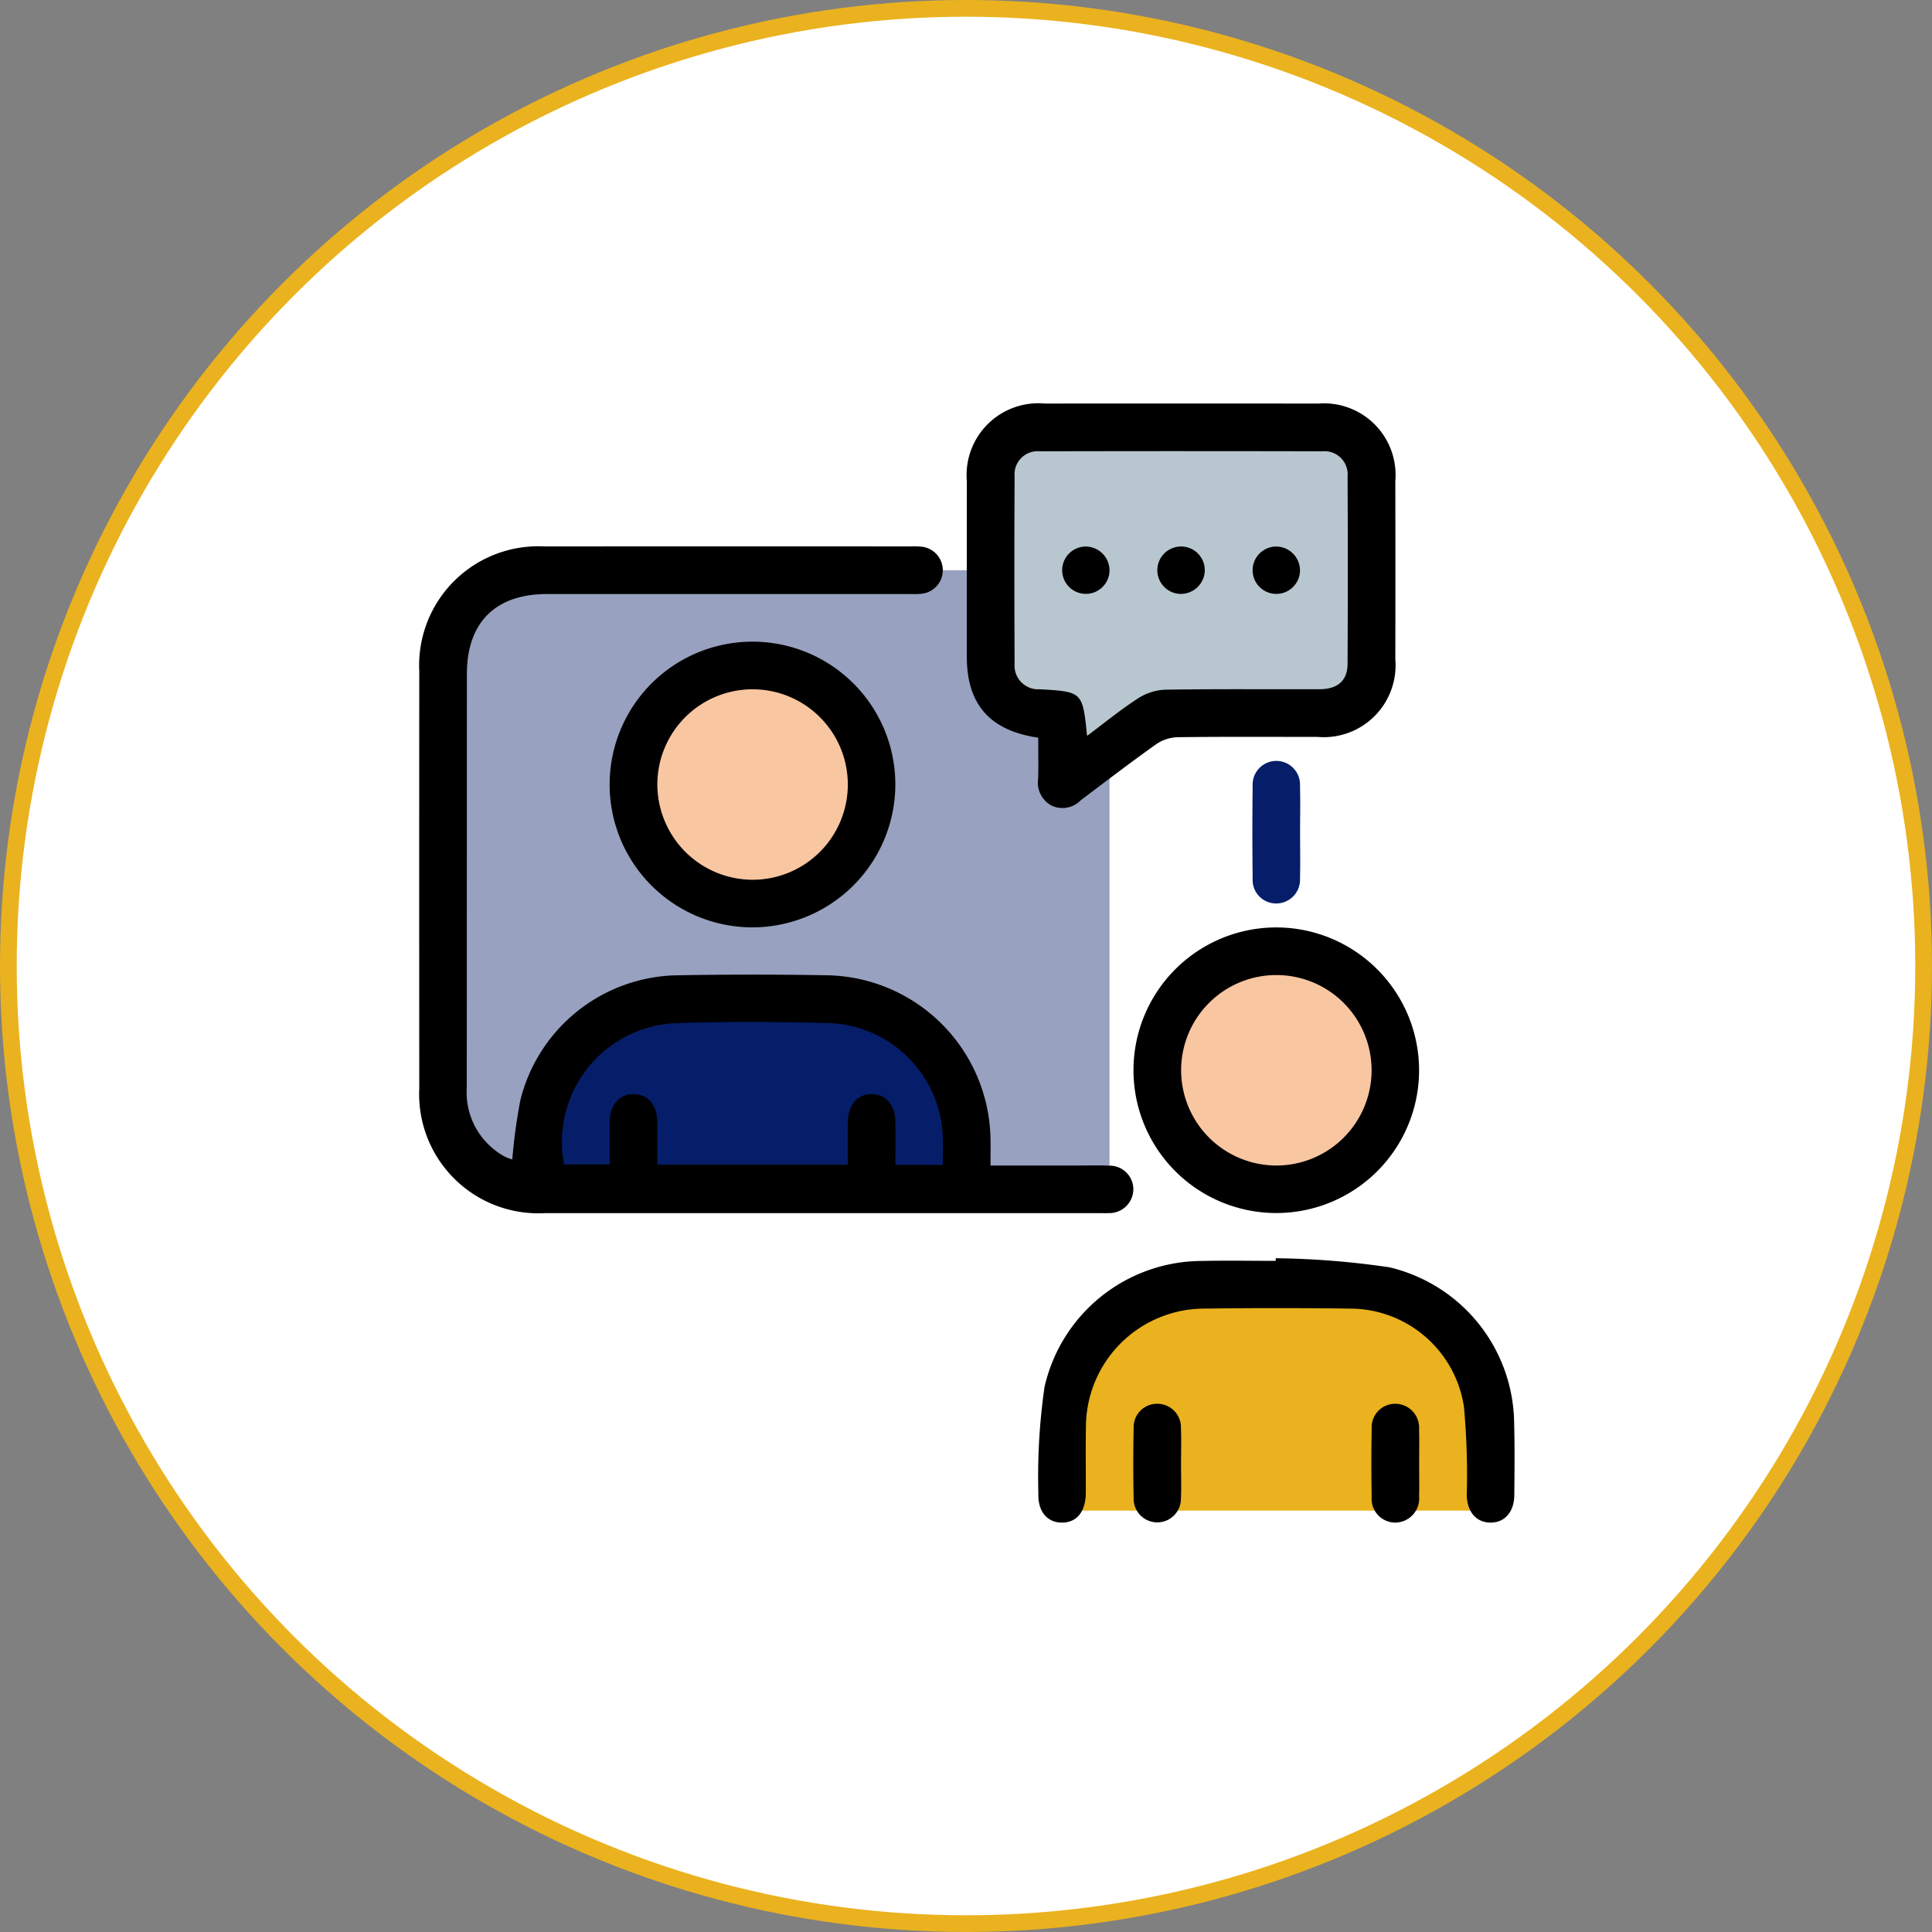
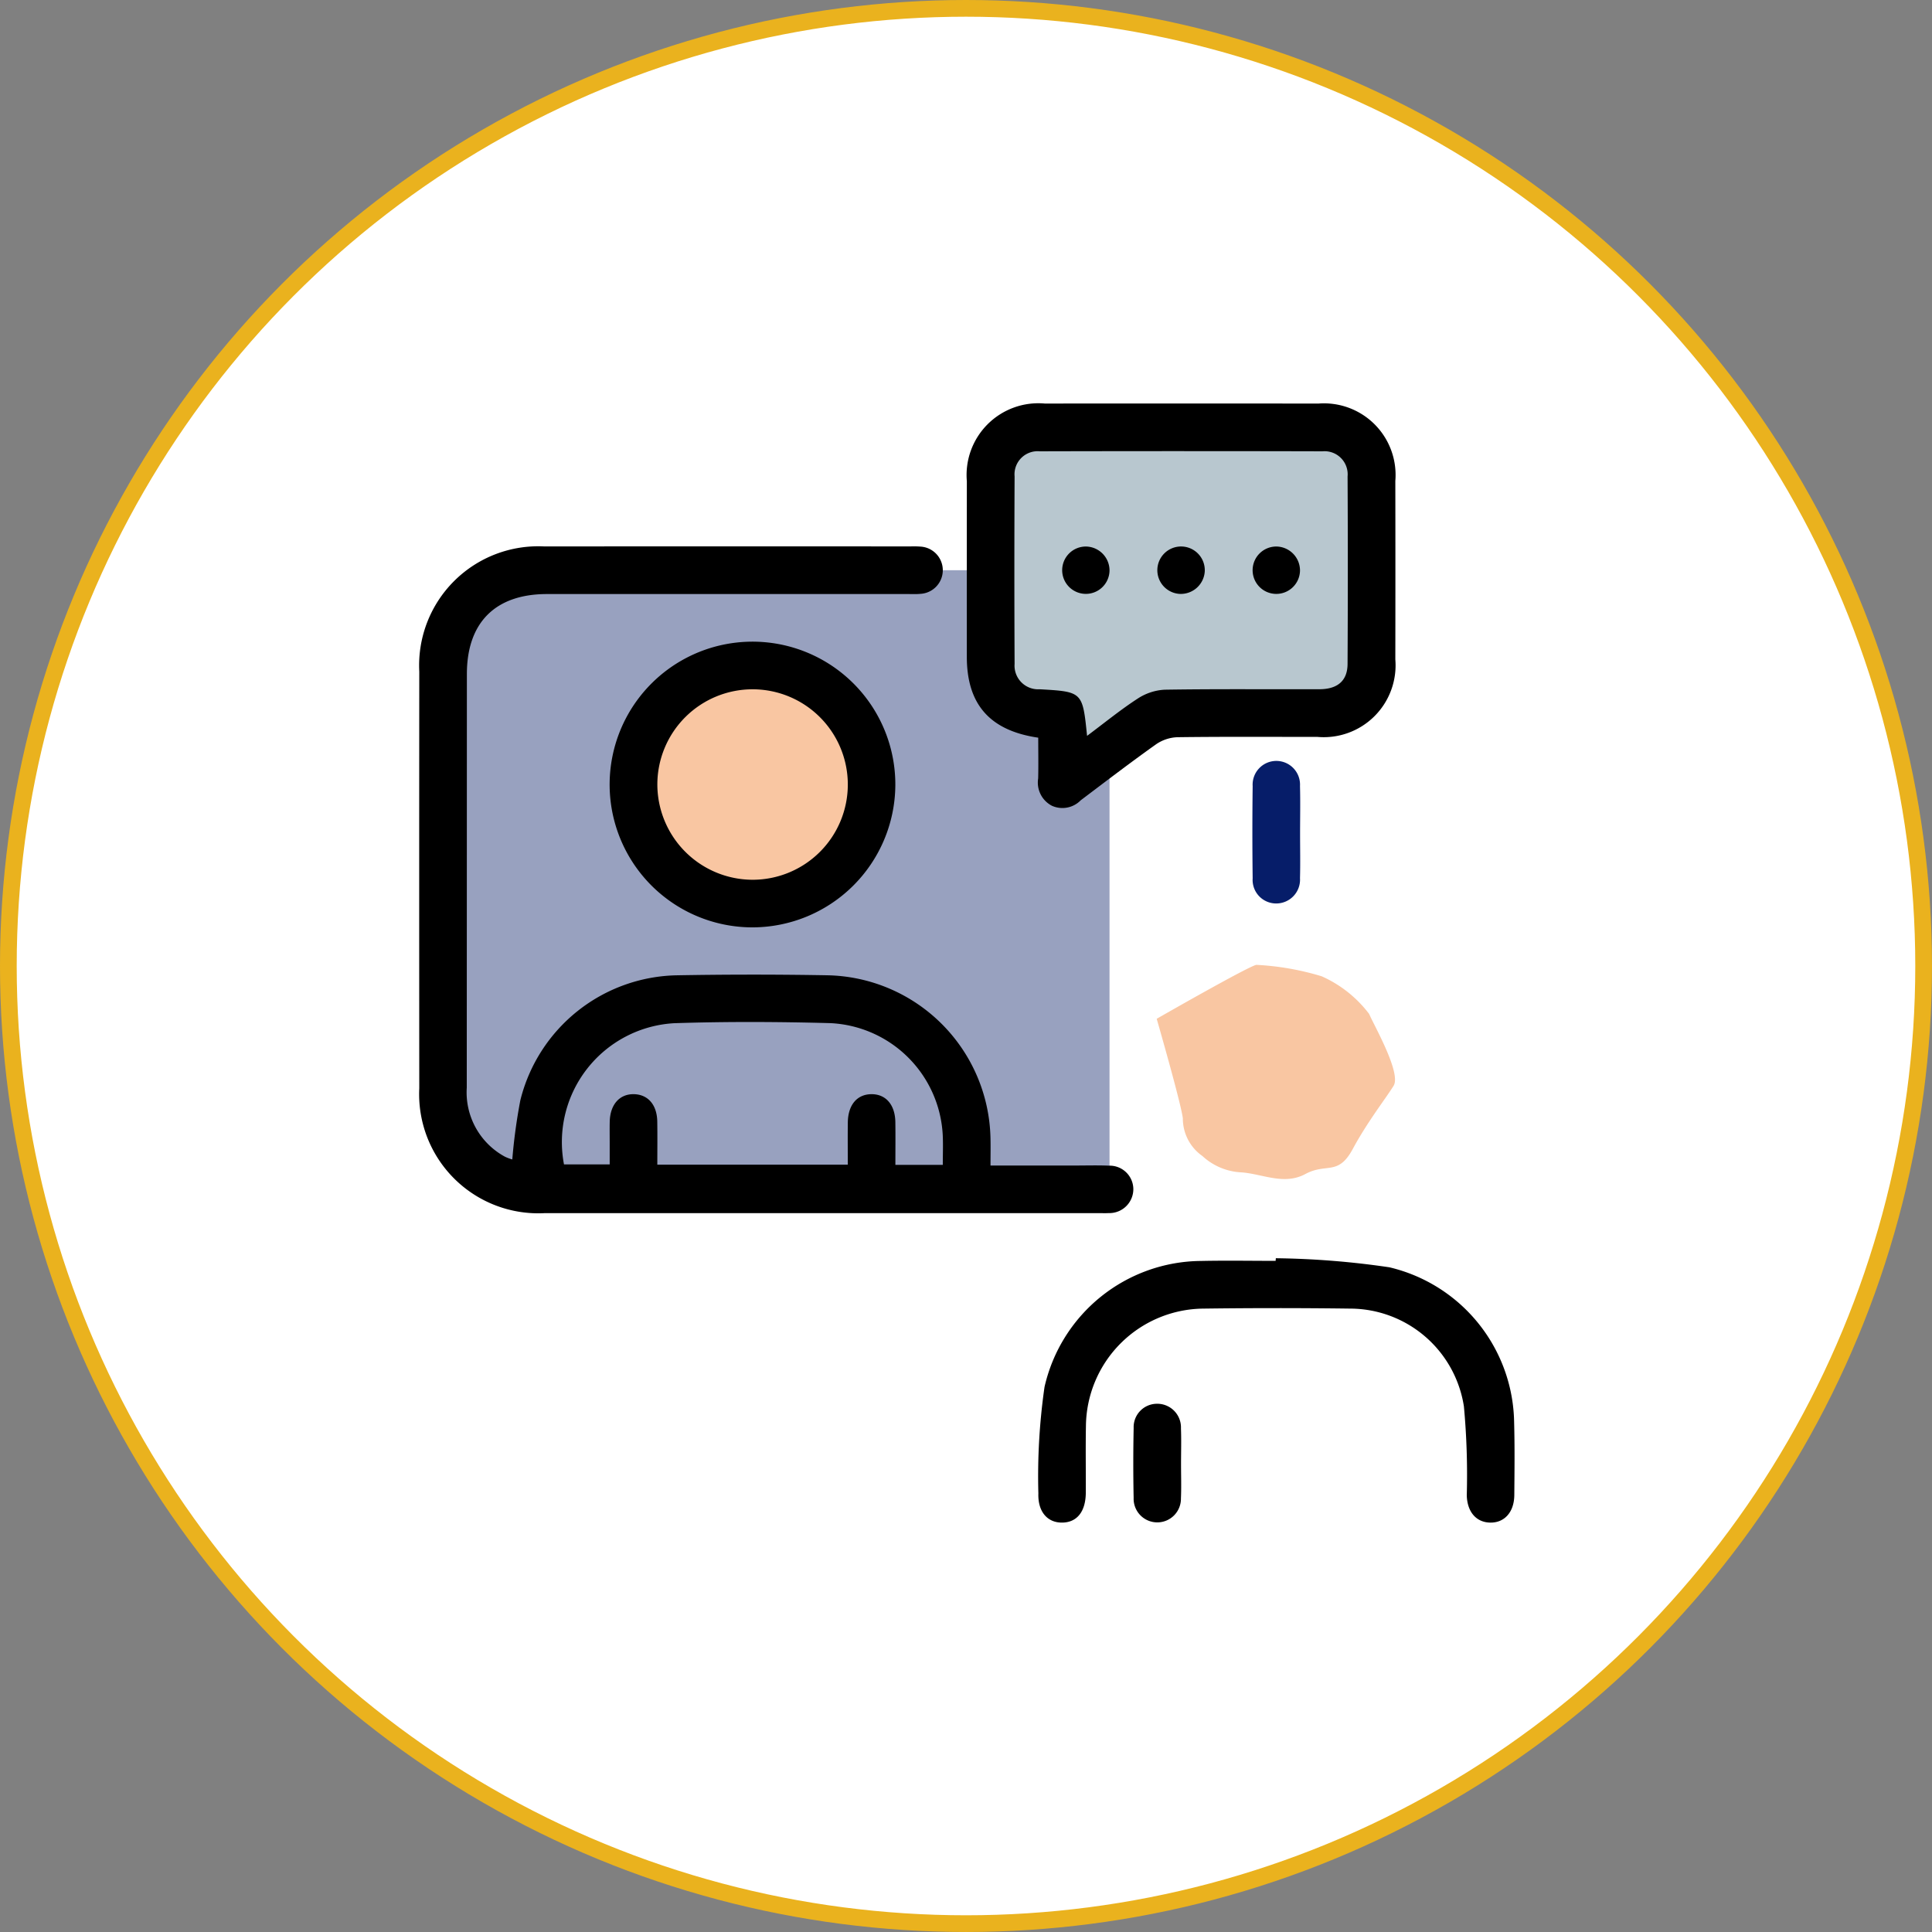
<svg xmlns="http://www.w3.org/2000/svg" viewBox="0 0 115.635 115.635">
  <rect x="0" y="0" width="115.635" height="115.635" fill="#808080" stroke="none" />
  <defs>
    <style>.cls-1{fill:#fff;stroke:#eab21e;stroke-miterlimit:10;}.cls-2{fill:#98a1bf;}.cls-3{fill:#eab21e;}.cls-4{fill:#b8c7cf;}.cls-5{fill:#061d69;}.cls-6{fill:#f9c6a2;}</style>
  </defs>
  <g id="Capa_2" data-name="Capa 2">
    <g id="Capa_1-2" data-name="Capa 1">
      <circle class="cls-1" cx="57.817" cy="57.817" r="57.317" />
      <g id="_8swEbA" data-name="8swEbA">
        <path class="cls-2" d="M32.236,34.129h34.172a0,0,0,0,1,0,0V70.569a0,0,0,0,1,0,0h-34.172a5.876,5.876,0,0,1-5.876-5.876V40.005A5.876,5.876,0,0,1,32.236,34.129Z" />
-         <path class="cls-3" d="M73.829,76.348h5.523A10.255,10.255,0,0,1,89.606,86.603v3.812a0,0,0,0,1,0,0H63.573a0,0,0,0,1,0,0V86.603A10.255,10.255,0,0,1,73.829,76.348Z" />
        <path class="cls-4" d="M82.08,25.366h-22.94V42.166h3.958L64.308,46.956s3.47-2.831,5.525-4.79H82.08Z" />
-         <path class="cls-5" d="M42.567,59.088h4.209A11.088,11.088,0,0,1,57.865,70.177v1.852a0,0,0,0,1,0,0H31.479a0,0,0,0,1,0,0V70.177A11.088,11.088,0,0,1,42.567,59.088Z" />
        <circle class="cls-6" cx="45.025" cy="46.956" r="7.207" />
        <path class="cls-6" d="M69.231,60.977s1.467,5.086,1.565,5.966A2.741,2.741,0,0,0,71.969,69.192a3.685,3.685,0,0,0,2.347.978c1.271.098,2.543.782,3.814.098s1.956.134,2.836-1.498,1.976-3.025,2.445-3.784-1.174-3.619-1.467-4.303a7.265,7.265,0,0,0-2.836-2.249,16.232,16.232,0,0,0-3.912-.685C74.71,57.836,69.231,60.977,69.231,60.977Z" />
        <path d="M30.662,69.396a33.345,33.345,0,0,1,.482-3.542,9.844,9.844,0,0,1,9.38-7.48q4.495-.08,8.993-.001a9.958,9.958,0,0,1,9.765,9.718c.014.527.002,1.054.002,1.669,1.742,0,3.396-0,5.049 0.0.683 0,1.366-.021,2.048.008a1.415,1.415,0,0,1,1.452,1.383,1.434,1.434,0,0,1-1.476,1.455c-.177.011-.356.004-.534.004q-16.607 0-33.214-.001a7.132,7.132,0,0,1-7.514-7.475q-.01-12.469-0-24.938a7.129,7.129,0,0,1,7.497-7.49q10.953-.009,21.905-.001a5.392,5.392,0,0,1,.623.012,1.416,1.416,0,0,1-.033,2.826c-.265.027-.534.011-.801.011q-10.775.001-21.549.001c-3.088.001-4.793,1.704-4.793,4.79q-.002,12.38-.007,24.76a4.377,4.377,0,0,0,2.284,4.126A2.673,2.673,0,0,0,30.662,69.396Zm25.767.325c0-.664.024-1.227-.004-1.788a7.071,7.071,0,0,0-6.728-6.696c-3.111-.084-6.229-.099-9.34.004a7.125,7.125,0,0,0-6.601,8.45h2.736c0-.482-0-.895,0-1.309 0-.415-.007-.831.002-1.246.023-1.03.594-1.67,1.46-1.646.834.023,1.368.639,1.385,1.632.014.852.003,1.704.003,2.585H50.742c0-.875-.008-1.7.002-2.525.013-1.05.551-1.686,1.413-1.692.863-.006,1.418.633,1.432,1.675.012.848.002,1.695.002,2.555Z" />
        <path d="M62.141,44.152c-2.908-.425-4.273-2.005-4.274-4.841q-.003-5.255.001-10.509a4.296,4.296,0,0,1,4.666-4.649q8.192-.006,16.384.001a4.285,4.285,0,0,1,4.596,4.629q.009,5.344,0,10.687a4.3,4.3,0,0,1-4.682,4.634c-2.79.004-5.58-.018-8.37.02a2.407,2.407,0,0,0-1.28.432c-1.523,1.083-3.008,2.219-4.5,3.345a1.53,1.53,0,0,1-1.722.326,1.56,1.56,0,0,1-.823-1.635C62.157,45.796,62.141,44.998,62.141,44.152Zm2.923-.109c1.069-.798,2.01-1.569,3.025-2.227a3.259,3.259,0,0,1,1.622-.536c3.086-.05,6.173-.018,9.26-.028,1.089-.003,1.679-.509,1.684-1.513q.03-5.61.001-11.221a1.384,1.384,0,0,0-1.506-1.506q-8.459-.021-16.917-0a1.383,1.383,0,0,0-1.507,1.503q-.027,5.61-0,11.221a1.415,1.415,0,0,0,1.501,1.518C64.794,41.402,64.794,41.402,65.064,44.043Z" />
        <path d="M76.362,75.308a50.524,50.524,0,0,1,6.797.543,9.688,9.688,0,0,1,7.465,9.268c.04,1.453.023,2.908.011,4.361-.008,1.029-.593,1.673-1.456,1.651-.829-.021-1.363-.645-1.389-1.631a44.422,44.422,0,0,0-.172-5.324,6.906,6.906,0,0,0-6.83-5.853q-4.404-.058-8.81.001a7.098,7.098,0,0,0-6.982,7.004c-.025,1.335-.002,2.67-.008,4.005-.006,1.131-.519,1.783-1.401,1.798-.888.016-1.477-.644-1.438-1.75a37.582,37.582,0,0,1,.368-6.366,9.685,9.685,0,0,1,9.383-7.544c1.482-.032,2.966-.005,4.449-.005Z" />
        <path d="M44.985,55.505a8.55,8.55,0,1,1,8.603-8.493A8.565,8.565,0,0,1,44.985,55.505Zm.05-2.849a5.7,5.7,0,1,0-5.691-5.728A5.714,5.714,0,0,0,45.035,52.656Z" />
-         <path d="M84.936,64.047a8.547,8.547,0,1,1-8.556-8.538A8.555,8.555,0,0,1,84.936,64.047Zm-8.553,5.712a5.7,5.7,0,1,0-5.69-5.728A5.708,5.708,0,0,0,76.383,69.759Z" />
        <path class="cls-5" d="M77.813,49.891c0,.891.02,1.782-.005,2.671A1.424,1.424,0,0,1,76.393,54.075a1.409,1.409,0,0,1-1.418-1.505q-.035-2.76-0-5.521a1.419,1.419,0,1,1,2.833-.006C77.834,47.991,77.813,48.942,77.813,49.891Z" />
        <path d="M70.688,87.632c-0.0.683.024,1.367-.006,2.048a1.416,1.416,0,1,1-2.831-.026q-.042-2.092.001-4.185a1.399,1.399,0,0,1,1.382-1.45,1.417,1.417,0,0,1,1.449,1.476C70.711,86.206,70.688,86.919,70.688,87.632Z" />
-         <path d="M84.939,87.595c0.0.653.015,1.306-.003,1.959a1.443,1.443,0,0,1-1.442,1.577,1.421,1.421,0,0,1-1.396-1.529c-.022-1.365-.025-2.731.002-4.096a1.405,1.405,0,0,1,1.435-1.487,1.429,1.429,0,0,1,1.399,1.528C84.956,86.229,84.939,86.912,84.939,87.595Z" />
        <path d="M66.408,34.139a1.417,1.417,0,1,1-1.407-1.428A1.435,1.435,0,0,1,66.408,34.139Z" />
        <path d="M70.622,35.547A1.42,1.42,0,1,1,72.108,34.196,1.438,1.438,0,0,1,70.622,35.547Z" />
-         <path d="M77.808,34.158a1.418,1.418,0,1,1-1.388-1.447A1.436,1.436,0,0,1,77.808,34.158Z" />
+         <path d="M77.808,34.158a1.418,1.418,0,1,1-1.388-1.447A1.436,1.436,0,0,1,77.808,34.158" />
      </g>
    </g>
  </g>
</svg>